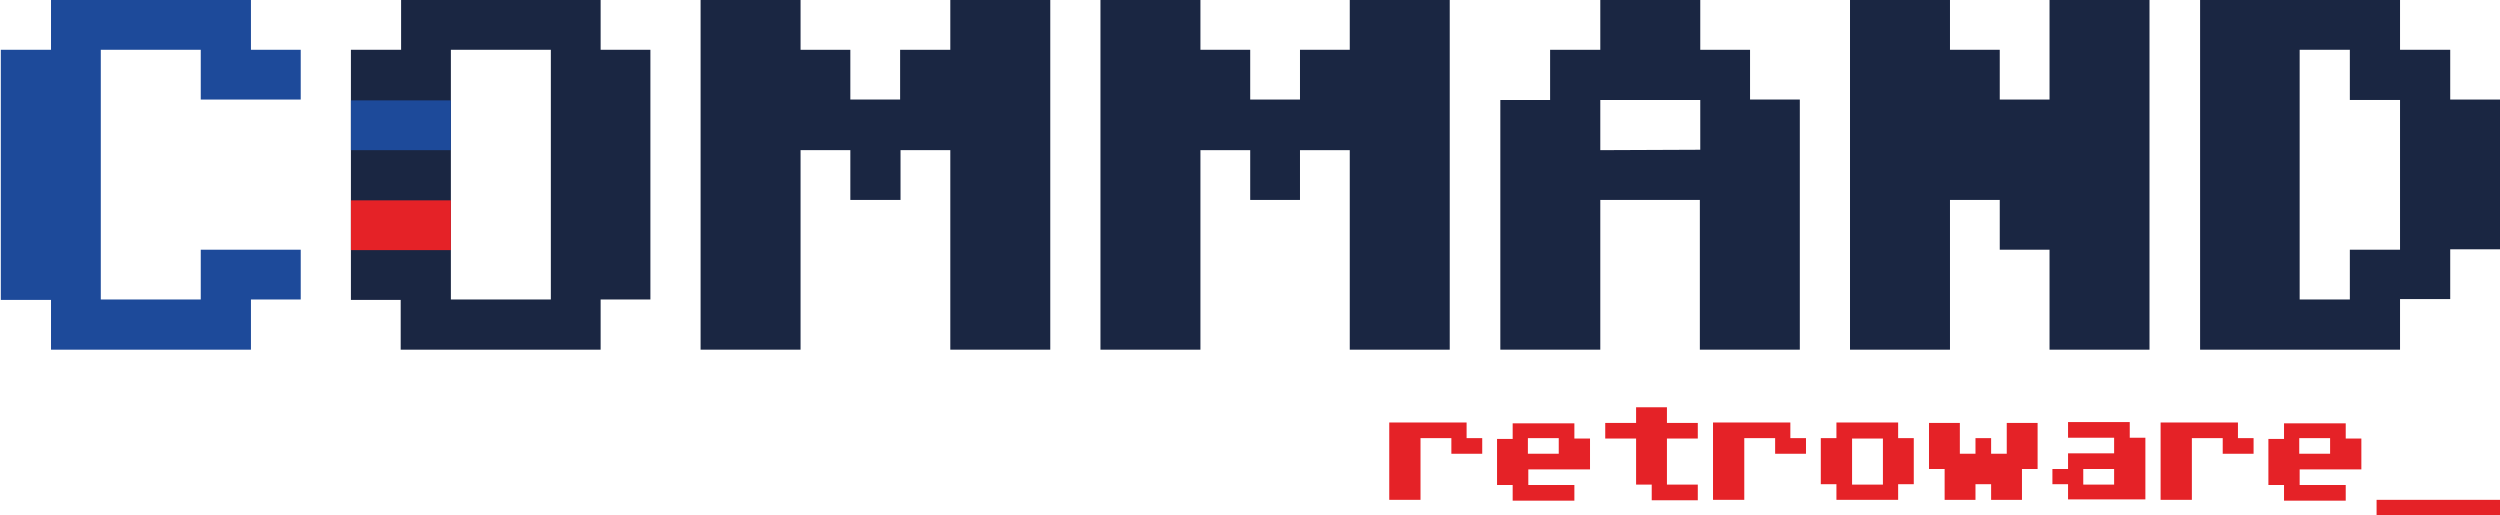
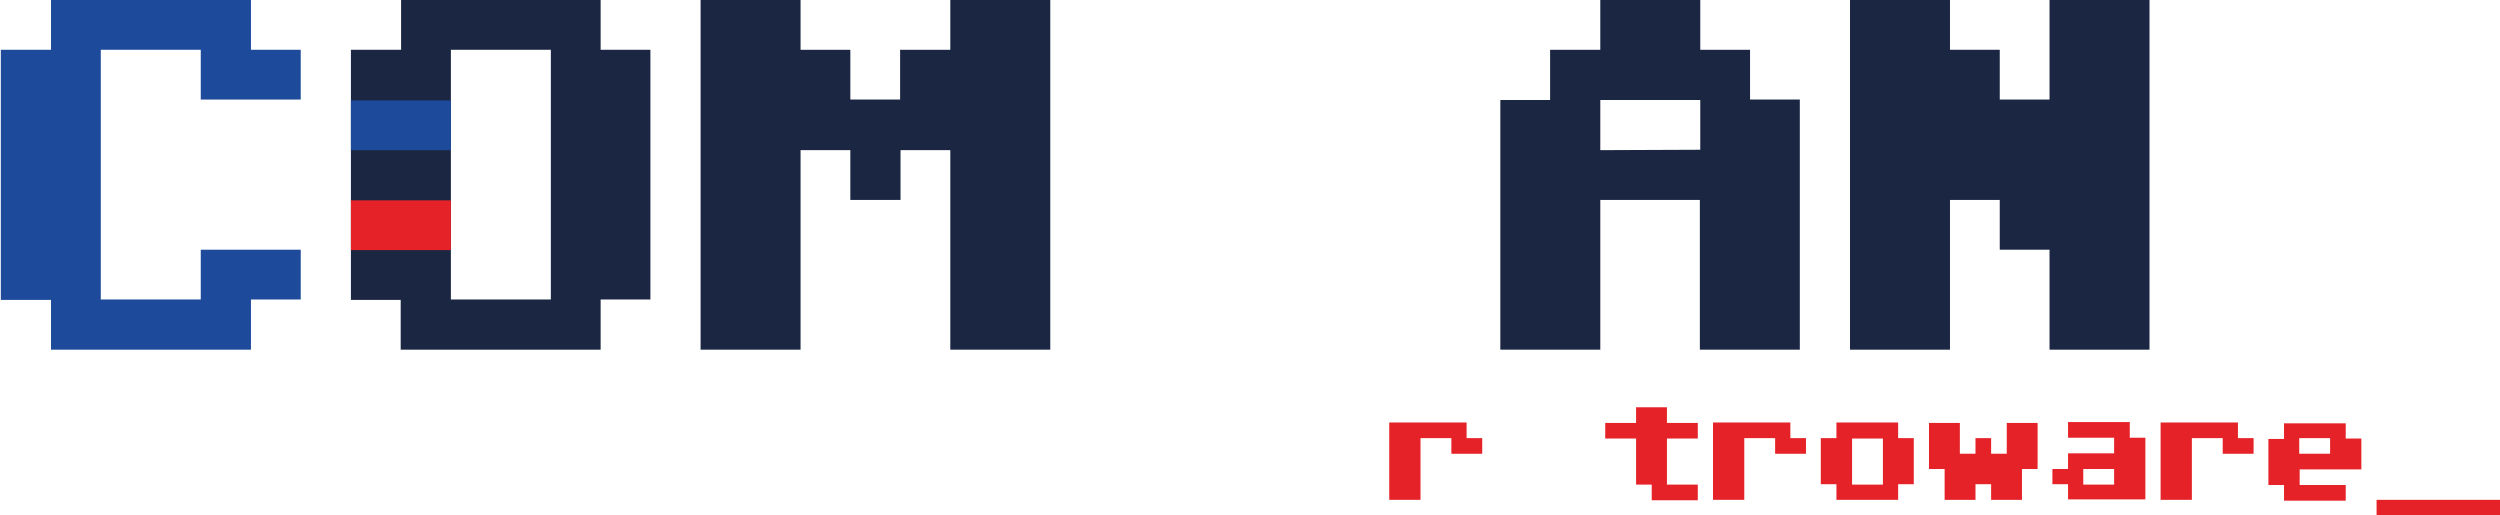
<svg xmlns="http://www.w3.org/2000/svg" version="1.1" id="Layer_1" x="0px" y="0px" viewBox="0 0 607.7 125.2" style="enable-background:new 0 0 607.7 125.2;" xml:space="preserve">
  <style type="text/css">
	.st0{fill:#1D4A9A;}
	.st1{fill:#1A2642;}
	.st2{fill:#E52227;}
	.st3{enable-background:new    ;}
</style>
  <path class="st0" d="M12.4,72.9H0.2V12.1h12.2V0H61v12.1h12.1v12.1H48.8V12.1H24.5v60.7h24.3V60.7h24.3v12.1H61V85H12.4V72.9z" />
  <path class="st1" d="M97.4,72.9H85.3V12.1h12.2V0H146v12.1h12.1v60.7H146V85H97.4V72.9z M133.9,72.9V12.1h-24.3v60.7H133.9z" />
  <path class="st1" d="M170.3,0h24.3v12.1h12.1v12.1h12.1V12.1H231V0h24.3v85H231V36.5h-12.1v12.1h-12.2V36.5h-12.1V85h-24.3V0z" />
-   <path class="st1" d="M267.5,0h24.3v12.1h12.1v12.1h12.1V12.1h12.1V0h24.3v85h-24.3V36.5h-12.1v12.1h-12.1V36.5h-12.1V85h-24.3V0z" />
  <path class="st1" d="M364.7,24.3h12.1V12.1H389V0h24.3v12.1h12.1v12.1h12.1V85h-24.3V48.6H389V85h-24.3V24.3z M413.3,36.4V24.3H389  v12.2L413.3,36.4z" />
  <path class="st1" d="M449.7,0H474v12.1h12.1v12.1h12.1V0h24.3v85h-24.3V60.7h-12.1V48.6H474V85h-24.3V0z" />
-   <path class="st1" d="M534.8,0h48.6v12.1h12.2v12.1h12.2v36.4h-12.2v12.1h-12.2V85h-48.6V0z M571.2,72.9V60.7h12.2V24.3h-12.2V12.1  h-12.2v60.7H571.2z" />
  <rect x="85.3" y="48.7" class="st2" width="24.3" height="12.1" />
  <rect x="85.3" y="24.4" class="st0" width="24.3" height="12.1" />
  <g class="st3">
    <path class="st2" d="M337.7,121.5v-18.8h18.8v3.8h3.8v3.8h-7.5v-3.8h-7.5v15H337.7z" />
-     <path class="st2" d="M382.7,102.8v3.8h3.8v7.5h-15v3.8h11.2v3.8h-15v-3.8h-3.8v-11.2h3.8v-3.8H382.7z M378.9,106.5h-7.5v3.8h7.5   V106.5z" />
    <path class="st2" d="M405.2,99v3.8h7.5v3.8h-7.5v11.2h7.5v3.8h-11.2v-3.8h-3.8v-11.2h-7.5v-3.8h7.5V99H405.2z" />
    <path class="st2" d="M416.4,121.5v-18.8h18.8v3.8h3.8v3.8h-7.5v-3.8h-7.5v15H416.4z" />
    <path class="st2" d="M446.4,121.5v-3.8h-3.8v-11.2h3.8v-3.8h15v3.8h3.8v11.2h-3.8v3.8H446.4z M450.2,117.8h7.5v-11.2h-7.5V117.8z" />
    <path class="st2" d="M472.7,121.5V114h-3.8v-11.2h7.5v7.5h3.8v-3.8h3.8v3.8h3.8v-7.5h7.5V114h-3.8v7.5h-7.5v-3.8h-3.8v3.8H472.7z" />
    <path class="st2" d="M502.7,121.5v-3.8h-3.8V114h3.8v-3.8h11.2v-3.8h-11.2v-3.8h15v3.8h3.8v15H502.7z M506.4,117.8h7.5V114h-7.5   V117.8z" />
    <path class="st2" d="M525.2,121.5v-18.8h18.8v3.8h3.8v3.8h-7.5v-3.8h-7.5v15H525.2z" />
    <path class="st2" d="M570.2,102.8v3.8h3.8v7.5h-15v3.8h11.2v3.8h-15v-3.8h-3.8v-11.2h3.8v-3.8H570.2z M566.4,106.5h-7.5v3.8h7.5   V106.5z" />
    <path class="st2" d="M577.7,125.3v-3.8h30v3.8H577.7z" />
  </g>
</svg>